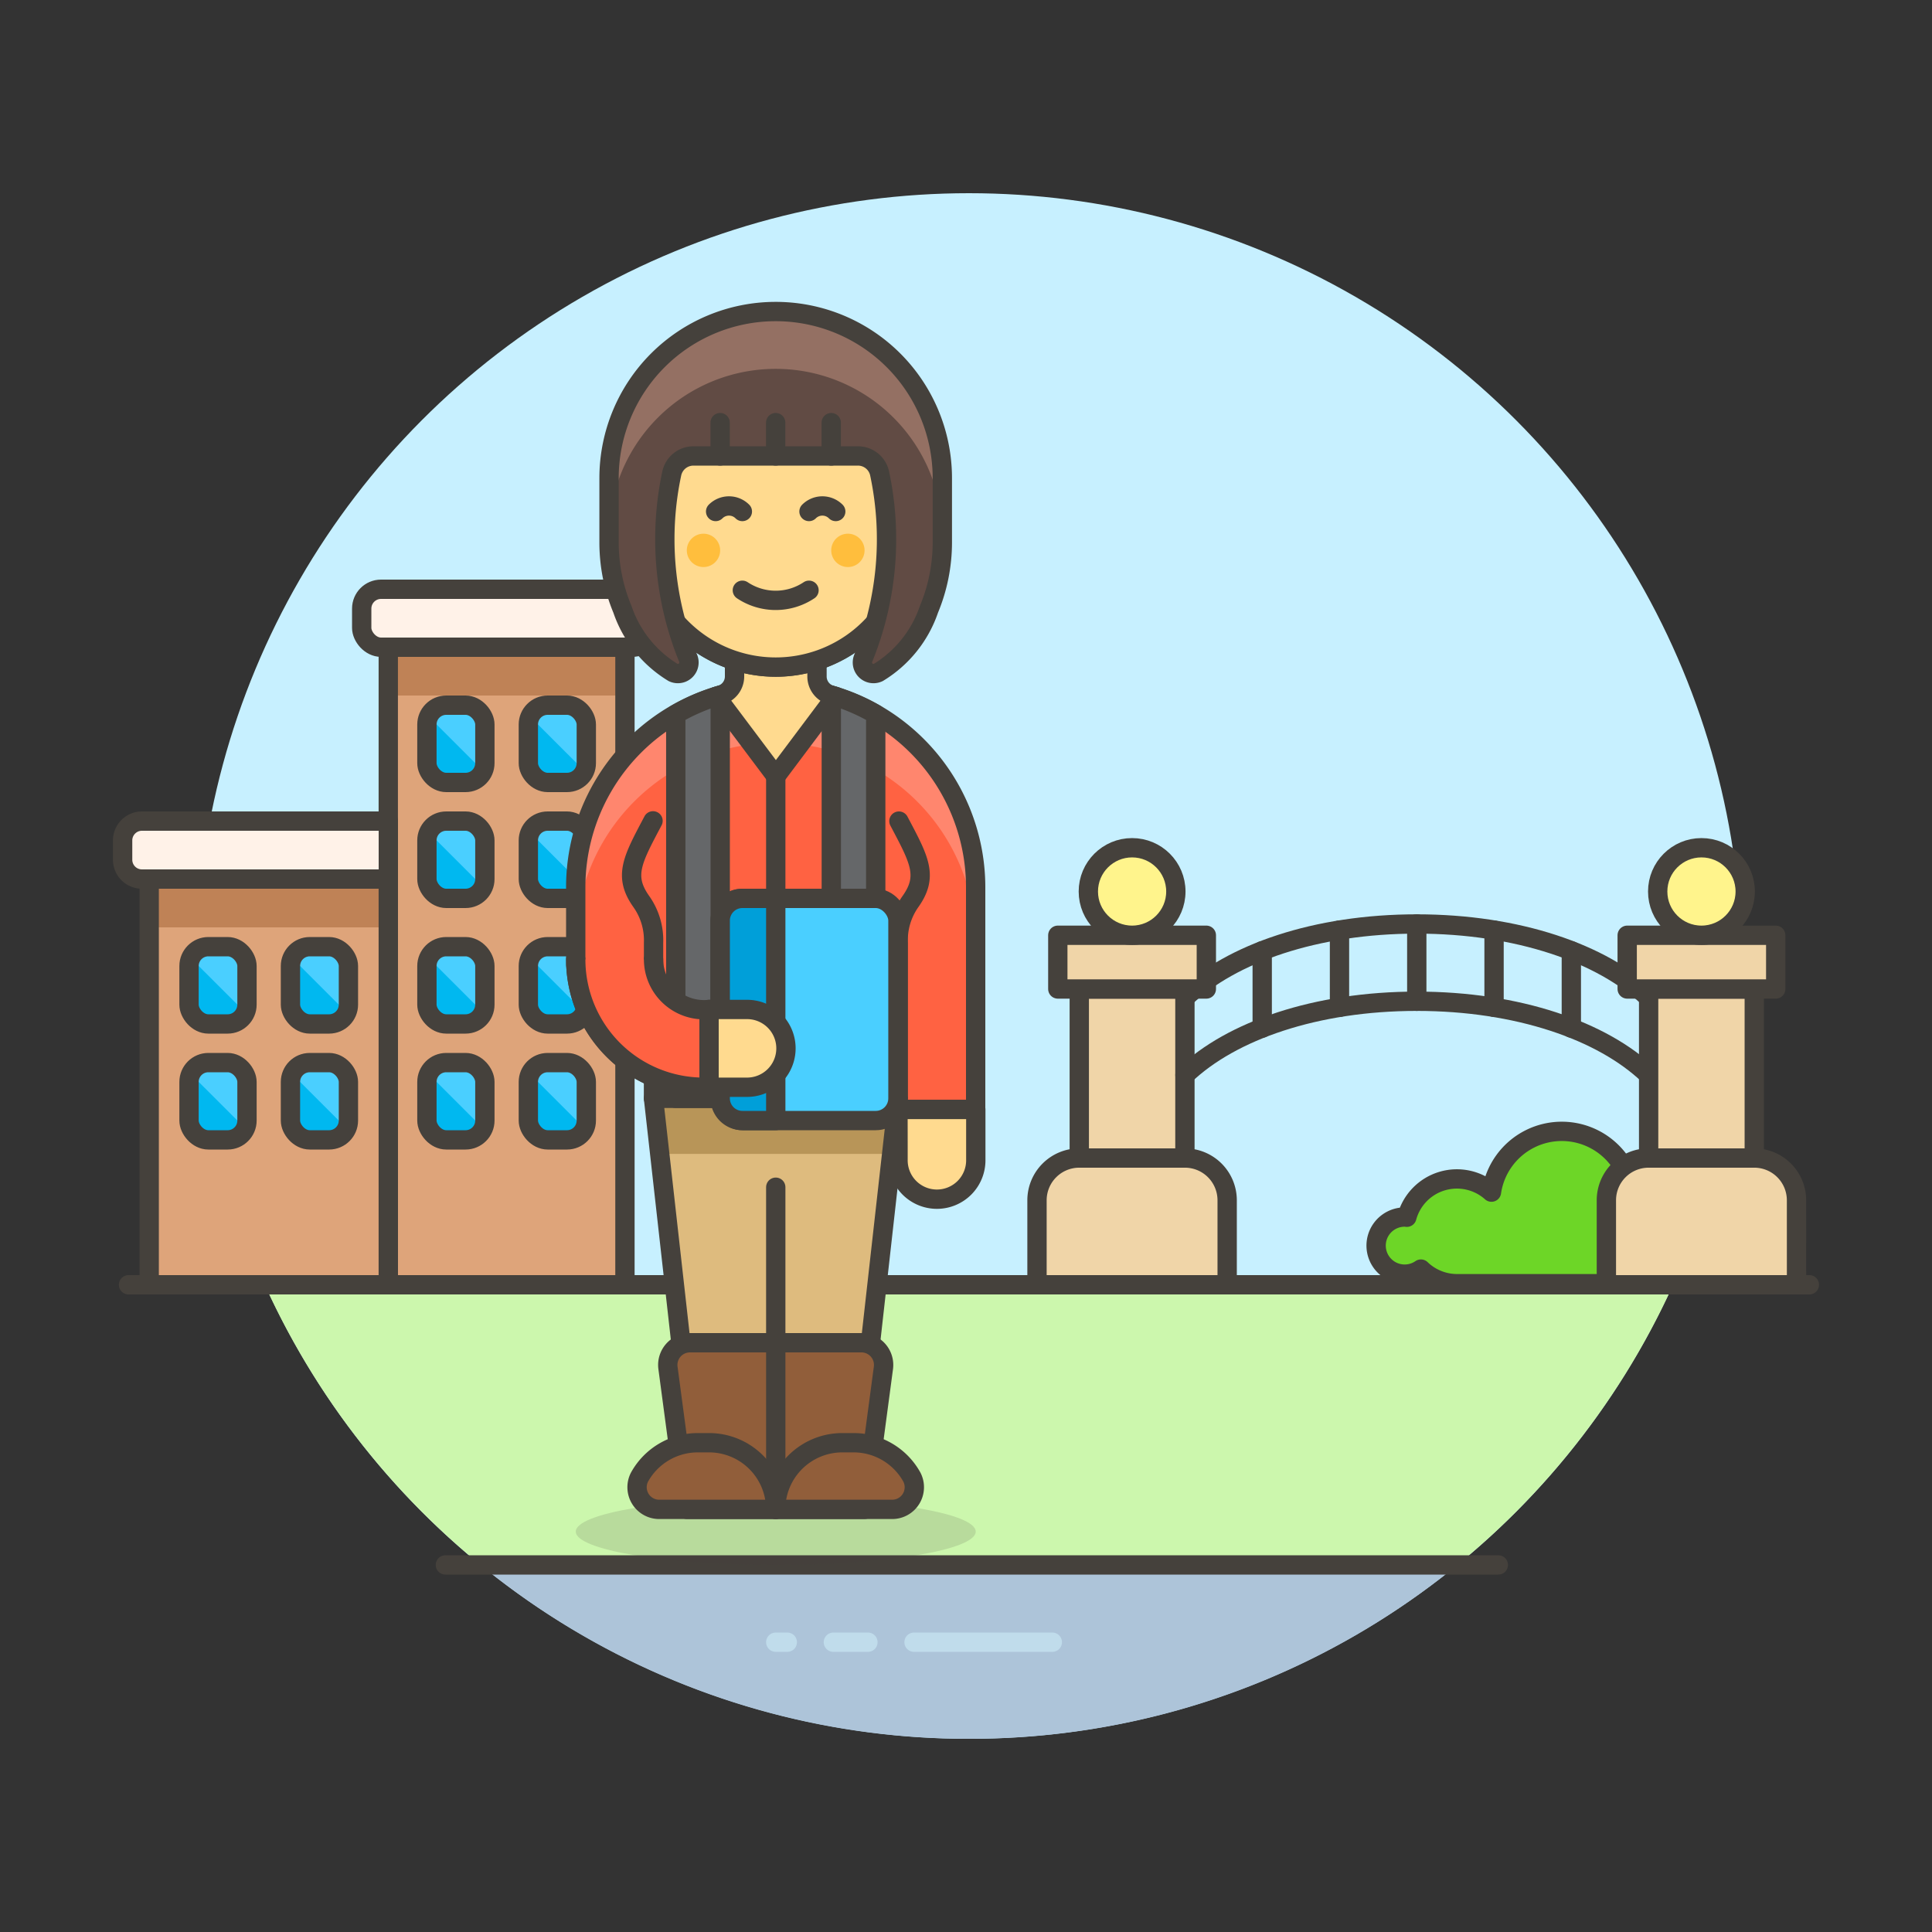
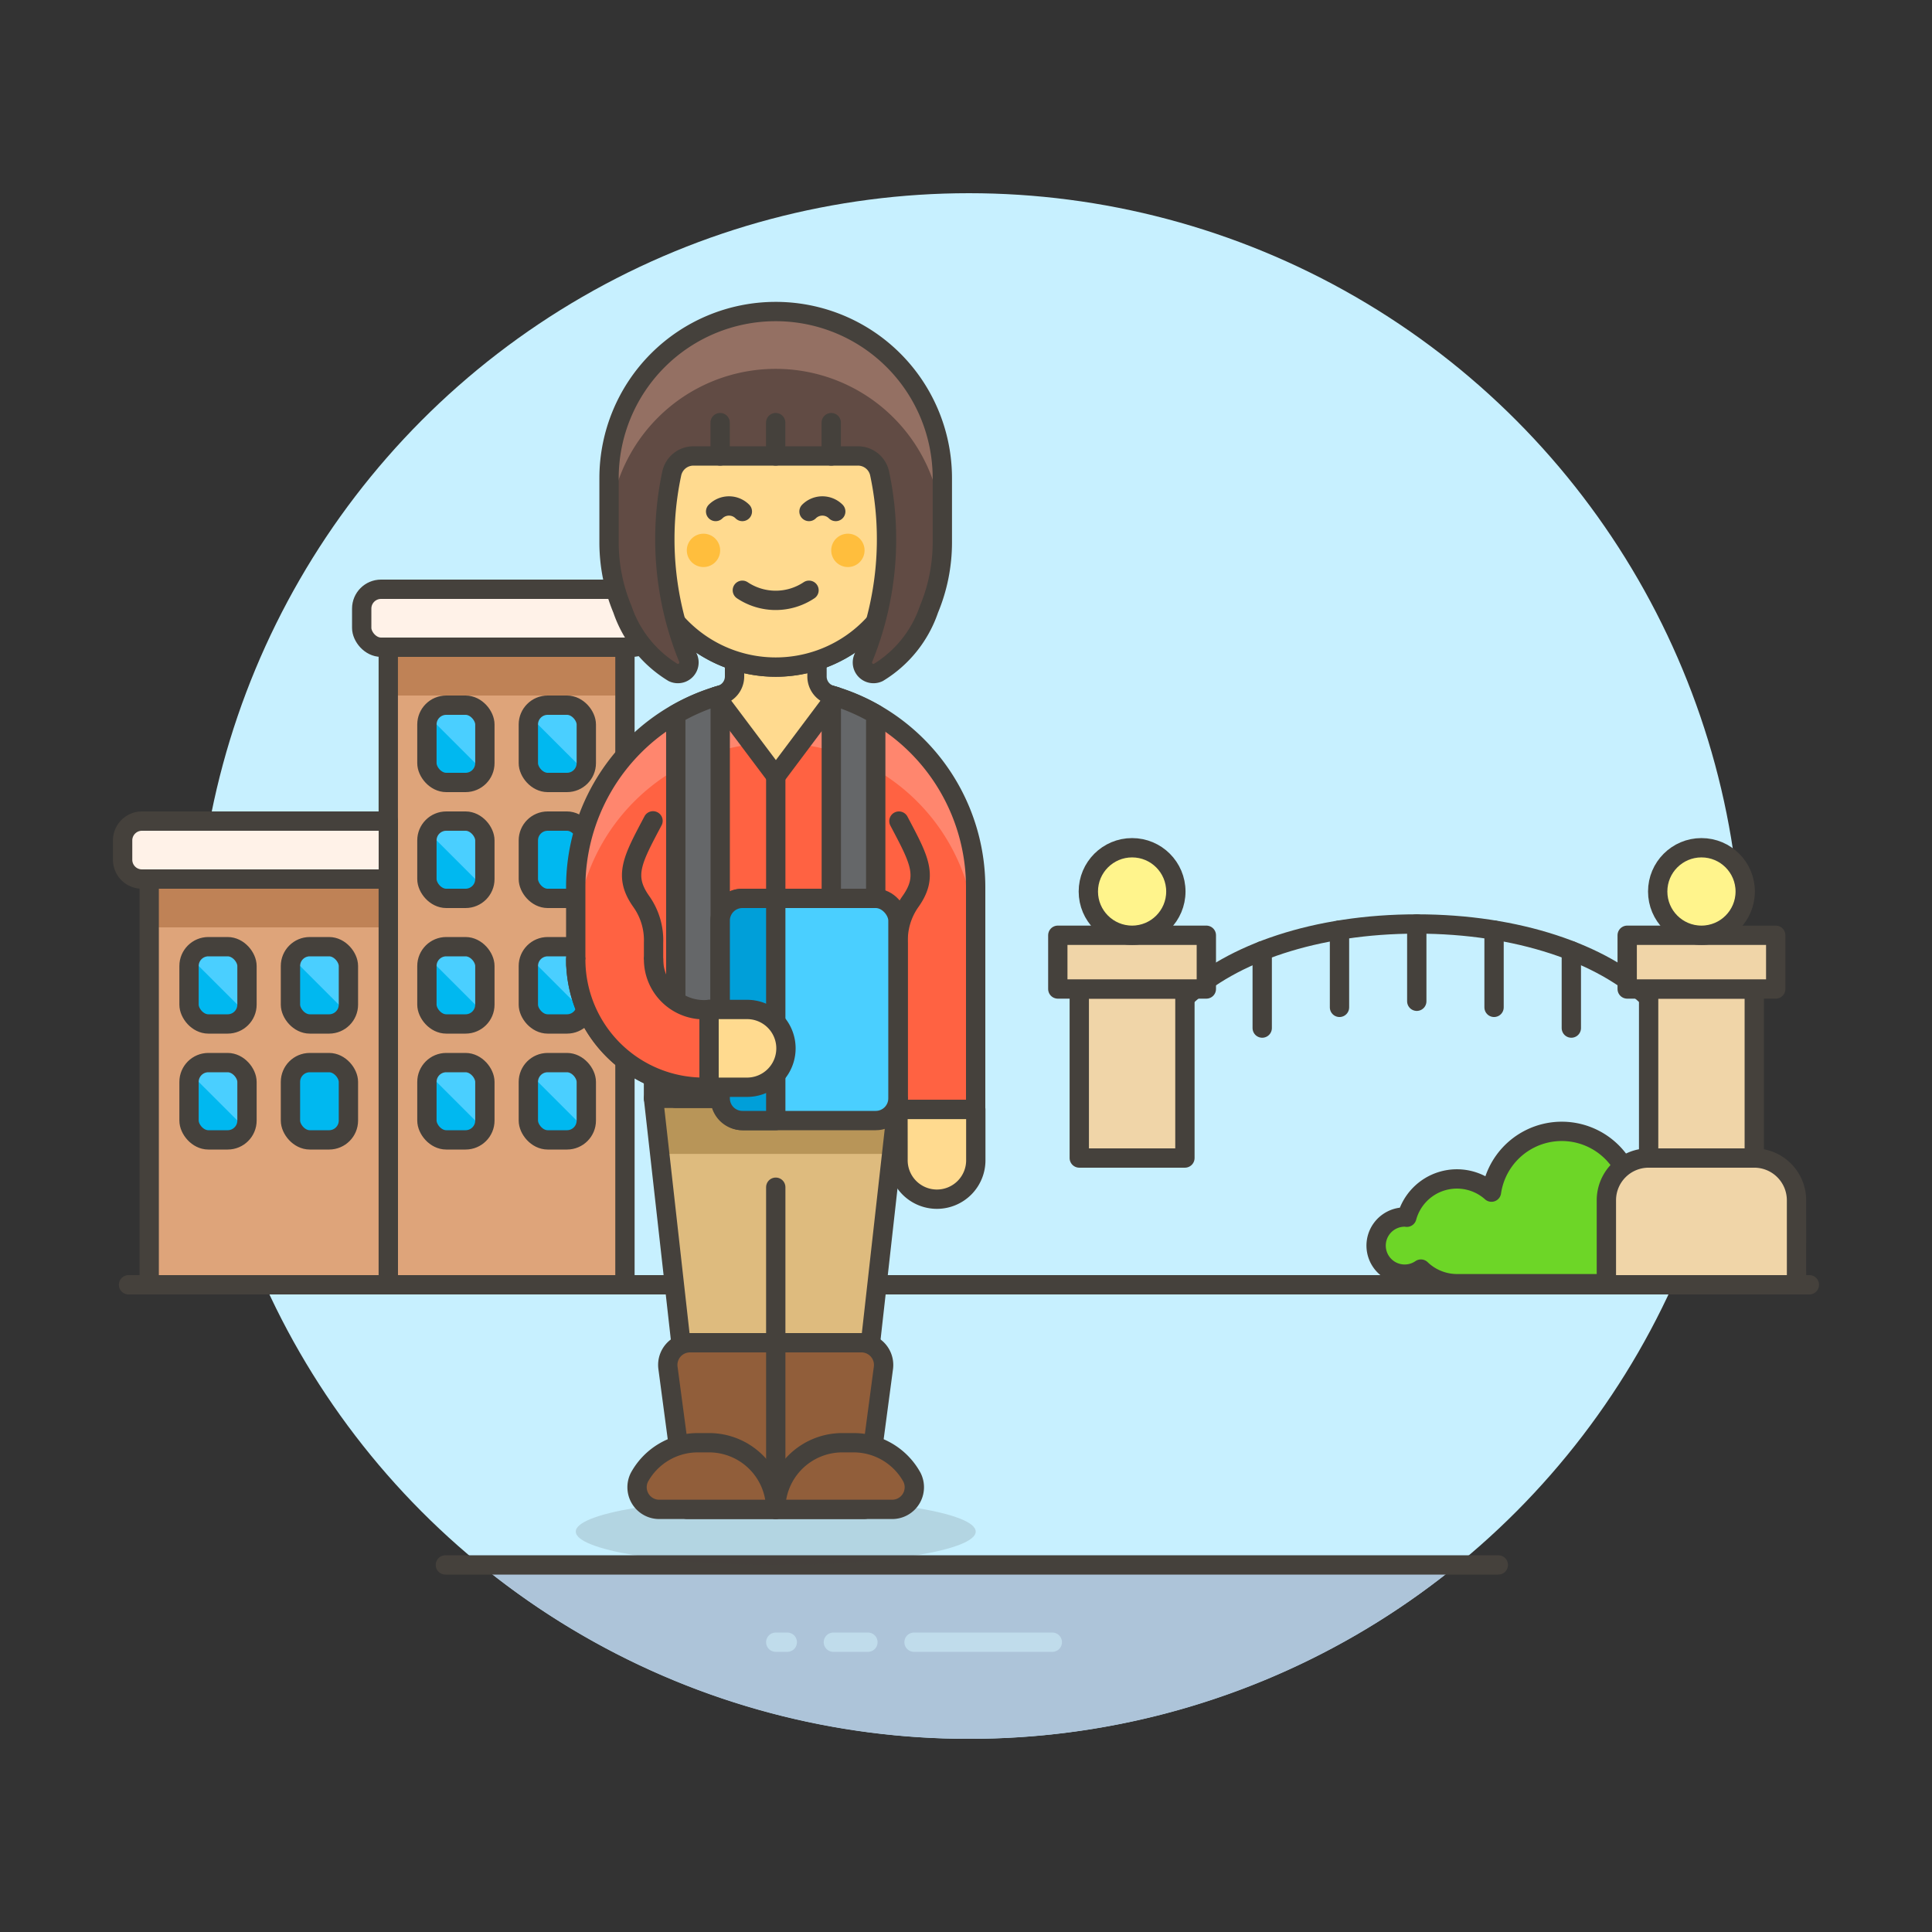
<svg xmlns="http://www.w3.org/2000/svg" viewBox="0 0 100 100">
  <rect x="0" y="0" width="100" height="100" fill="#333333" stroke="none" />
  <g class="nc-icon-wrapper">
    <defs />
    <circle class="a" cx="50.153" cy="50" r="40" style="" fill="#c7f0ff" />
-     <path class="b" d="M13.705 66.5A40.124 40.124 0 0 0 24.874 81h50.559A40.135 40.135 0 0 0 86.6 66.5z" style="" fill="#ccf7ad" />
    <path class="c" d="M50.153 90a39.832 39.832 0 0 0 25.28-9H24.874a39.831 39.831 0 0 0 25.279 9z" style="" fill="#adc4d9" />
    <path class="d" d="M11.153 66.5h78" fill="none" stroke="#45413c" stroke-linecap="round" stroke-linejoin="round" />
    <path class="d" d="M6.653 66.5h2.5" fill="none" stroke="#45413c" stroke-linecap="round" stroke-linejoin="round" />
    <path class="d" d="M91.153 66.5h2.5" fill="none" stroke="#45413c" stroke-linecap="round" stroke-linejoin="round" />
    <g>
      <path class="e" d="M47.31 85h7.157" fill="none" stroke-linecap="round" stroke="#c0dceb" stroke-miterlimit="10" />
      <path class="e" d="M43.135 85h1.789" fill="none" stroke-linecap="round" stroke="#c0dceb" stroke-miterlimit="10" />
      <path class="e" d="M40.153 85h.597" fill="none" stroke-linecap="round" stroke="#c0dceb" stroke-miterlimit="10" />
    </g>
    <path class="f" d="M23.053 81h54.5" fill="none" stroke="#45413c" stroke-linecap="round" stroke-miterlimit="10" />
    <g>
      <path class="g" d="M20.097 33.5h12.25v33h-12.25z" style="" fill="#dea47a" />
      <path class="h" d="M20.097 33.5h12.25V36h-12.25z" style="" fill="#bf8256" />
      <path class="d" d="M20.097 33.5h12.25v33h-12.25z" fill="none" stroke="#45413c" stroke-linecap="round" stroke-linejoin="round" />
      <rect class="i" x="18.722" y="30.5" width="15" height="3" rx="1" stroke="#45413c" stroke-linecap="round" stroke-linejoin="round" fill="#fff2e8" />
      <path class="g" d="M7.722 45.5h12.375v21H7.722z" style="" fill="#dea47a" />
      <path class="h" d="M7.722 45.5h12.375V48H7.722z" style="" fill="#bf8256" />
      <path class="d" d="M7.722 45.5h12.375v21H7.722z" fill="none" stroke="#45413c" stroke-linecap="round" stroke-linejoin="round" />
      <path class="i" d="M6.347 44.5a1 1 0 0 0 1 1H20.1v-3H7.347a1 1 0 0 0-1 1z" stroke="#45413c" stroke-linecap="round" stroke-linejoin="round" fill="#fff2e8" />
      <rect class="j" x="22.097" y="36.5" width="3" height="4" rx="1" style="" fill="#00b8f0" />
      <path class="k" d="M24.1 36.5h-1a1 1 0 0 0-.912.589l2.823 2.822a.988.988 0 0 0 .089-.411v-2a1 1 0 0 0-1-1z" style="" fill="#4acfff" />
      <rect class="d" x="22.097" y="36.5" width="3" height="4" rx="1" fill="none" stroke="#45413c" stroke-linecap="round" stroke-linejoin="round" />
      <rect class="j" x="27.347" y="36.5" width="3" height="4" rx="1" style="" fill="#00b8f0" />
      <path class="k" d="M29.347 36.5h-1a1 1 0 0 0-.912.589l2.823 2.822a.988.988 0 0 0 .089-.411v-2a1 1 0 0 0-1-1z" style="" fill="#4acfff" />
      <rect class="d" x="27.347" y="36.5" width="3" height="4" rx="1" fill="none" stroke="#45413c" stroke-linecap="round" stroke-linejoin="round" />
      <rect class="j" x="22.097" y="42.5" width="3" height="4" rx="1" style="" fill="#00b8f0" />
      <path class="k" d="M24.1 42.5h-1a1 1 0 0 0-.912.589l2.823 2.822a.988.988 0 0 0 .089-.411v-2a1 1 0 0 0-1-1z" style="" fill="#4acfff" />
      <rect class="d" x="22.097" y="42.5" width="3" height="4" rx="1" fill="none" stroke="#45413c" stroke-linecap="round" stroke-linejoin="round" />
      <rect class="j" x="27.347" y="42.5" width="3" height="4" rx="1" style="" fill="#00b8f0" />
-       <path class="k" d="M29.347 42.5h-1a1 1 0 0 0-.912.589l2.823 2.822a.988.988 0 0 0 .089-.411v-2a1 1 0 0 0-1-1z" style="" fill="#4acfff" />
      <rect class="d" x="27.347" y="42.5" width="3" height="4" rx="1" fill="none" stroke="#45413c" stroke-linecap="round" stroke-linejoin="round" />
      <rect class="j" x="22.097" y="49" width="3" height="4" rx="1" style="" fill="#00b8f0" />
      <path class="k" d="M24.1 49h-1a1 1 0 0 0-.912.589l2.823 2.822A.988.988 0 0 0 25.1 52v-2a1 1 0 0 0-1-1z" style="" fill="#4acfff" />
      <rect class="d" x="22.097" y="49" width="3" height="4" rx="1" fill="none" stroke="#45413c" stroke-linecap="round" stroke-linejoin="round" />
      <rect class="j" x="27.347" y="49" width="3" height="4" rx="1" style="" fill="#00b8f0" />
      <path class="k" d="M29.347 49h-1a1 1 0 0 0-.912.589l2.823 2.822a.988.988 0 0 0 .089-.411v-2a1 1 0 0 0-1-1z" style="" fill="#4acfff" />
      <rect class="d" x="27.347" y="49" width="3" height="4" rx="1" fill="none" stroke="#45413c" stroke-linecap="round" stroke-linejoin="round" />
      <rect class="j" x="22.097" y="55" width="3" height="4" rx="1" style="" fill="#00b8f0" />
      <path class="k" d="M24.1 55h-1a1 1 0 0 0-.912.589l2.823 2.822A.988.988 0 0 0 25.1 58v-2a1 1 0 0 0-1-1z" style="" fill="#4acfff" />
      <rect class="d" x="22.097" y="55" width="3" height="4" rx="1" fill="none" stroke="#45413c" stroke-linecap="round" stroke-linejoin="round" />
      <rect class="j" x="27.347" y="55" width="3" height="4" rx="1" style="" fill="#00b8f0" />
      <path class="k" d="M29.347 55h-1a1 1 0 0 0-.912.589l2.823 2.822a.988.988 0 0 0 .089-.411v-2a1 1 0 0 0-1-1z" style="" fill="#4acfff" />
      <rect class="d" x="27.347" y="55" width="3" height="4" rx="1" fill="none" stroke="#45413c" stroke-linecap="round" stroke-linejoin="round" />
      <rect class="j" x="9.784" y="49" width="3" height="4" rx="1" style="" fill="#00b8f0" />
      <path class="k" d="M11.784 49h-1a1 1 0 0 0-.911.589l2.827 2.822a.988.988 0 0 0 .084-.411v-2a1 1 0 0 0-1-1z" style="" fill="#4acfff" />
      <rect class="d" x="9.784" y="49" width="3" height="4" rx="1" fill="none" stroke="#45413c" stroke-linecap="round" stroke-linejoin="round" />
      <rect class="j" x="15.034" y="49" width="3" height="4" rx="1" style="" fill="#00b8f0" />
      <path class="k" d="M17.034 49h-1a1 1 0 0 0-.911.589l2.822 2.822a.988.988 0 0 0 .089-.411v-2a1 1 0 0 0-1-1z" style="" fill="#4acfff" />
      <rect class="d" x="15.034" y="49" width="3" height="4" rx="1" fill="none" stroke="#45413c" stroke-linecap="round" stroke-linejoin="round" />
      <rect class="j" x="9.784" y="55" width="3" height="4" rx="1" style="" fill="#00b8f0" />
      <path class="k" d="M11.784 55h-1a1 1 0 0 0-.911.589l2.827 2.822a.988.988 0 0 0 .084-.411v-2a1 1 0 0 0-1-1z" style="" fill="#4acfff" />
      <rect class="d" x="9.784" y="55" width="3" height="4" rx="1" fill="none" stroke="#45413c" stroke-linecap="round" stroke-linejoin="round" />
      <rect class="j" x="15.034" y="55" width="3" height="4" rx="1" style="" fill="#00b8f0" />
-       <path class="k" d="M17.034 55h-1a1 1 0 0 0-.911.589l2.822 2.822a.988.988 0 0 0 .089-.411v-2a1 1 0 0 0-1-1z" style="" fill="#4acfff" />
      <rect class="d" x="15.034" y="55" width="3" height="4" rx="1" fill="none" stroke="#45413c" stroke-linecap="round" stroke-linejoin="round" />
      <path class="l" d="M72.707 62.993c.038 0 .074.008.111.011a2.685 2.685 0 0 1 4.38-1.3 3.678 3.678 0 0 1 7.294.121 2.936 2.936 0 0 1 4.837 1.314 1.478 1.478 0 1 1-.341 2.442 1.889 1.889 0 0 1-1.586.863H75.417a2.7 2.7 0 0 1-1.871-.756 1.478 1.478 0 1 1-.839-2.694z" stroke="#45413c" stroke-linecap="round" stroke-linejoin="round" fill="#6dd627" />
      <path class="m" d="M55.863 51.19h5.468v8.749h-5.468z" stroke="#45413c" stroke-linecap="round" stroke-linejoin="round" fill="#f0d5a8" />
-       <path class="d" d="M85.334 55.642c-2.4-2.29-6.773-3.817-12-3.817s-9.6 1.527-12 3.817" fill="none" stroke="#45413c" stroke-linecap="round" stroke-linejoin="round" />
      <path class="d" d="M85.334 51.642c-2.4-2.29-6.773-3.817-12-3.817s-9.6 1.527-12 3.817" fill="none" stroke="#45413c" stroke-linecap="round" stroke-linejoin="round" />
      <path class="d" d="M65.332 49.213v4" fill="none" stroke="#45413c" stroke-linecap="round" stroke-linejoin="round" />
      <path class="d" d="M69.332 48.141v4" fill="none" stroke="#45413c" stroke-linecap="round" stroke-linejoin="round" />
      <path class="d" d="M73.332 47.825v4" fill="none" stroke="#45413c" stroke-linecap="round" stroke-linejoin="round" />
      <path class="d" d="M77.332 48.141v4" fill="none" stroke="#45413c" stroke-linecap="round" stroke-linejoin="round" />
      <path class="d" d="M81.332 49.213v4" fill="none" stroke="#45413c" stroke-linecap="round" stroke-linejoin="round" />
-       <path class="m" d="M63.518 66.5h-9.843v-4.374a2.188 2.188 0 0 1 2.188-2.187h5.467a2.188 2.188 0 0 1 2.188 2.187z" stroke="#45413c" stroke-linecap="round" stroke-linejoin="round" fill="#f0d5a8" />
      <path class="m" d="M54.752 48.409h7.688v2.781h-7.688z" stroke="#45413c" stroke-linecap="round" stroke-linejoin="round" fill="#f0d5a8" />
      <circle class="n" cx="58.597" cy="46.144" r="2.265" stroke="#45413c" stroke-linecap="round" stroke-linejoin="round" fill="#fff48c" />
      <path class="m" d="M85.333 51.19h5.468v8.749h-5.468z" stroke="#45413c" stroke-linecap="round" stroke-linejoin="round" fill="#f0d5a8" />
      <path class="m" d="M92.988 66.5h-9.842v-4.374a2.187 2.187 0 0 1 2.187-2.187H90.8a2.187 2.187 0 0 1 2.187 2.187z" stroke="#45413c" stroke-linecap="round" stroke-linejoin="round" fill="#f0d5a8" />
      <path class="m" d="M84.223 48.409h7.688v2.781h-7.688z" stroke="#45413c" stroke-linecap="round" stroke-linejoin="round" fill="#f0d5a8" />
      <circle class="n" cx="88.067" cy="46.144" r="2.265" stroke="#45413c" stroke-linecap="round" stroke-linejoin="round" fill="#fff48c" />
      <g>
        <ellipse class="o" cx="40.153" cy="79.275" rx="10.35" ry="1.725" fill="#45413c" opacity="0.15" />
        <path class="p" d="M40.15 35.575a10.347 10.347 0 0 0-10.35 10.35v4.025h.007a6.624 6.624 0 0 0 4.018 5.8v1.1h12.65v.575H50.5v-11.5a10.353 10.353 0 0 0-10.35-10.35z" style="" fill="#ff6242" />
        <path class="q" d="M40.153 35.575A10.35 10.35 0 0 0 29.8 45.925V48.8a10.35 10.35 0 0 1 20.7 0v-2.875a10.35 10.35 0 0 0-10.347-10.35z" style="" fill="#ff866e" />
        <path class="d" d="M40.15 35.575a10.347 10.347 0 0 0-10.35 10.35v4.025h.007a6.624 6.624 0 0 0 4.018 5.8v1.1h12.65v.575H50.5v-11.5a10.353 10.353 0 0 0-10.35-10.35z" fill="none" stroke="#45413c" stroke-linecap="round" stroke-linejoin="round" />
        <path class="r" d="M44.734 72.375l1.741-15.525h-12.65l1.74 15.525h9.169z" style="" fill="#debb7e" />
        <path class="s" d="M46.164 59.725l.311-2.875h-12.65l.311 2.875h12.028z" style="" fill="#b89558" />
        <path class="d" d="M44.734 72.375l1.741-15.525h-12.65l1.74 15.525h9.169z" fill="none" stroke="#45413c" stroke-linecap="round" stroke-linejoin="round" />
        <path class="t" d="M44.586 69.5h-8.873a1.149 1.149 0 0 0-1.139 1.3l.976 7.323h9.2l.976-7.323a1.15 1.15 0 0 0-1.14-1.3z" stroke="#45413c" stroke-linecap="round" stroke-linejoin="round" fill="#915e3a" />
        <path class="t" d="M40.15 78.125a3.45 3.45 0 0 0-3.45-3.45h-.575a3.448 3.448 0 0 0-3.025 1.782 1.146 1.146 0 0 0 1.032 1.668z" stroke="#45413c" stroke-linecap="round" stroke-linejoin="round" fill="#915e3a" />
        <path class="t" d="M46.164 78.125a1.146 1.146 0 0 0 1.036-1.668 3.449 3.449 0 0 0-3.021-1.782H43.6a3.45 3.45 0 0 0-3.45 3.45z" stroke="#45413c" stroke-linecap="round" stroke-linejoin="round" fill="#915e3a" />
        <path class="u" d="M46.482 57.425c-.005.822 0 .224 0 2.587a2.013 2.013 0 1 0 4.025 0v-2.587z" stroke="#45413c" stroke-linecap="round" stroke-linejoin="round" fill="#ffda8f" />
        <path class="d" d="M33.8 42.487c-1.056 2-1.548 2.847-.609 4.173a3.467 3.467 0 0 1 .637 2.14v1.15" fill="none" stroke="#45413c" stroke-linecap="round" stroke-linejoin="round" />
        <path class="d" d="M46.528 42.5c1.051 1.992 1.539 2.837.6 4.16a3.474 3.474 0 0 0-.637 2.14v8.05" fill="none" stroke="#45413c" stroke-linecap="round" stroke-linejoin="round" />
        <path class="u" d="M43.012 35.977a1 1 0 0 1-.724-.963v-2.373H38.02v2.374a1 1 0 0 1-.724.96c-.079.023-.158.046-.236.071l3.1 4.129 3.095-4.127-.243-.071z" stroke="#45413c" stroke-linecap="round" stroke-linejoin="round" fill="#ffda8f" />
        <path class="d" d="M40.153 40.175V46.5" fill="none" stroke="#45413c" stroke-linecap="round" stroke-linejoin="round" />
        <path class="v" d="M34.978 36.969V56.85h2.3V35.987a10.269 10.269 0 0 0-2.3.982z" stroke="#45413c" stroke-linecap="round" stroke-linejoin="round" fill="#656769" />
        <path class="v" d="M45.328 36.969V56.85h-2.3V35.987a10.25 10.25 0 0 1 2.3.982z" stroke="#45413c" stroke-linecap="round" stroke-linejoin="round" fill="#656769" />
        <rect class="w" x="37.278" y="46.5" width="9.2" height="11.5" rx="1.15" stroke="#45413c" stroke-linecap="round" stroke-linejoin="round" fill="#4acfff" />
        <path class="x" d="M37.278 47.65v9.2a1.15 1.15 0 0 0 1.15 1.15h1.725V46.5h-1.725a1.15 1.15 0 0 0-1.15 1.15z" stroke="#45413c" stroke-linecap="round" stroke-linejoin="round" fill="#009fd9" />
        <path class="y" d="M33.828 49.662A2.61 2.61 0 0 0 36.7 52.25v4.025h-.287a6.621 6.621 0 0 1-6.613-6.613" stroke="#45413c" stroke-linecap="round" stroke-linejoin="round" fill="#ff6242" />
        <path class="u" d="M36.7 52.25v4.025h2.013a2.013 2.013 0 0 0 0-4.025H36.7" stroke="#45413c" stroke-linecap="round" stroke-linejoin="round" fill="#ffda8f" />
        <path class="u" d="M48.2 27.625a1.418 1.418 0 0 0-1.15-1.38v-.92a6.9 6.9 0 0 0-13.8 0v.92a1.408 1.408 0 0 0 .145 2.788 6.9 6.9 0 0 0 13.511 0 1.423 1.423 0 0 0 1.294-1.408z" stroke="#45413c" stroke-linecap="round" stroke-linejoin="round" fill="#ffda8f" />
        <circle class="z" cx="36.412" cy="28.487" r=".863" style="" fill="#ffbe3d" />
        <circle class="z" cx="43.887" cy="28.487" r=".863" style="" fill="#ffbe3d" />
        <path class="d" d="M38.424 30.552a3.108 3.108 0 0 0 3.45 0" fill="none" stroke="#45413c" stroke-linecap="round" stroke-linejoin="round" />
        <path class="z" d="M43.887 29.35a.863.863 0 1 0-.862-.863" style="" fill="#ffbe3d" />
        <path class="u" d="M48.2 27.625a1.418 1.418 0 0 0-1.15-1.38v-.92a6.9 6.9 0 0 0-13.8 0v.92a1.408 1.408 0 0 0 .145 2.788 6.9 6.9 0 0 0 13.511 0 1.423 1.423 0 0 0 1.294-1.408z" stroke="#45413c" stroke-linecap="round" stroke-linejoin="round" fill="#ffda8f" />
        <circle class="z" cx="36.412" cy="28.487" r=".863" style="" fill="#ffbe3d" />
        <circle class="z" cx="43.887" cy="28.487" r=".863" style="" fill="#ffbe3d" />
        <path class="d" d="M38.424 30.552a3.108 3.108 0 0 0 3.45 0" fill="none" stroke="#45413c" stroke-linecap="round" stroke-linejoin="round" />
        <path class="aa" d="M40.149 16.125a8.625 8.625 0 0 0-8.625 8.625v3.342a9 9 0 0 0 .693 3.446 6.142 6.142 0 0 0 2.622 3.27.575.575 0 0 0 .777-.743 16.347 16.347 0 0 1-.85-9.539 1.148 1.148 0 0 1 1.126-.926h8.515a1.147 1.147 0 0 1 1.126.926 16.347 16.347 0 0 1-.85 9.539.575.575 0 0 0 .777.743 6.142 6.142 0 0 0 2.622-3.27 9 9 0 0 0 .693-3.446V24.75a8.625 8.625 0 0 0-8.626-8.625z" style="" fill="#614b44" />
        <path class="ab" d="M40.149 16.125a8.625 8.625 0 0 0-8.625 8.625v2.875a8.626 8.626 0 0 1 17.251 0V24.75a8.625 8.625 0 0 0-8.626-8.625z" style="" fill="#947063" />
        <path class="d" d="M40.149 16.125a8.625 8.625 0 0 0-8.625 8.625v3.342a9 9 0 0 0 .693 3.446 6.142 6.142 0 0 0 2.622 3.27.575.575 0 0 0 .777-.743 16.347 16.347 0 0 1-.85-9.539 1.148 1.148 0 0 1 1.126-.926h8.515a1.147 1.147 0 0 1 1.126.926 16.347 16.347 0 0 1-.85 9.539.575.575 0 0 0 .777.743 6.142 6.142 0 0 0 2.622-3.27 9 9 0 0 0 .693-3.446V24.75a8.625 8.625 0 0 0-8.626-8.625z" fill="none" stroke="#45413c" stroke-linecap="round" stroke-linejoin="round" />
        <path class="d" d="M37.274 21.875V23.6" fill="none" stroke="#45413c" stroke-linecap="round" stroke-linejoin="round" />
        <path class="d" d="M40.149 21.875V23.6" fill="none" stroke="#45413c" stroke-linecap="round" stroke-linejoin="round" />
        <path class="d" d="M43.025 21.875V23.6" fill="none" stroke="#45413c" stroke-linecap="round" stroke-linejoin="round" />
        <path class="d" d="M43.258 26.475a.979.979 0 0 0-1.384 0" fill="none" stroke="#45413c" stroke-linecap="round" stroke-linejoin="round" />
        <path class="d" d="M38.424 26.475a.978.978 0 0 0-1.383 0" fill="none" stroke="#45413c" stroke-linecap="round" stroke-linejoin="round" />
        <path class="d" d="M40.153 61.45v16.675" fill="none" stroke="#45413c" stroke-linecap="round" stroke-linejoin="round" />
      </g>
    </g>
  </g>
</svg>